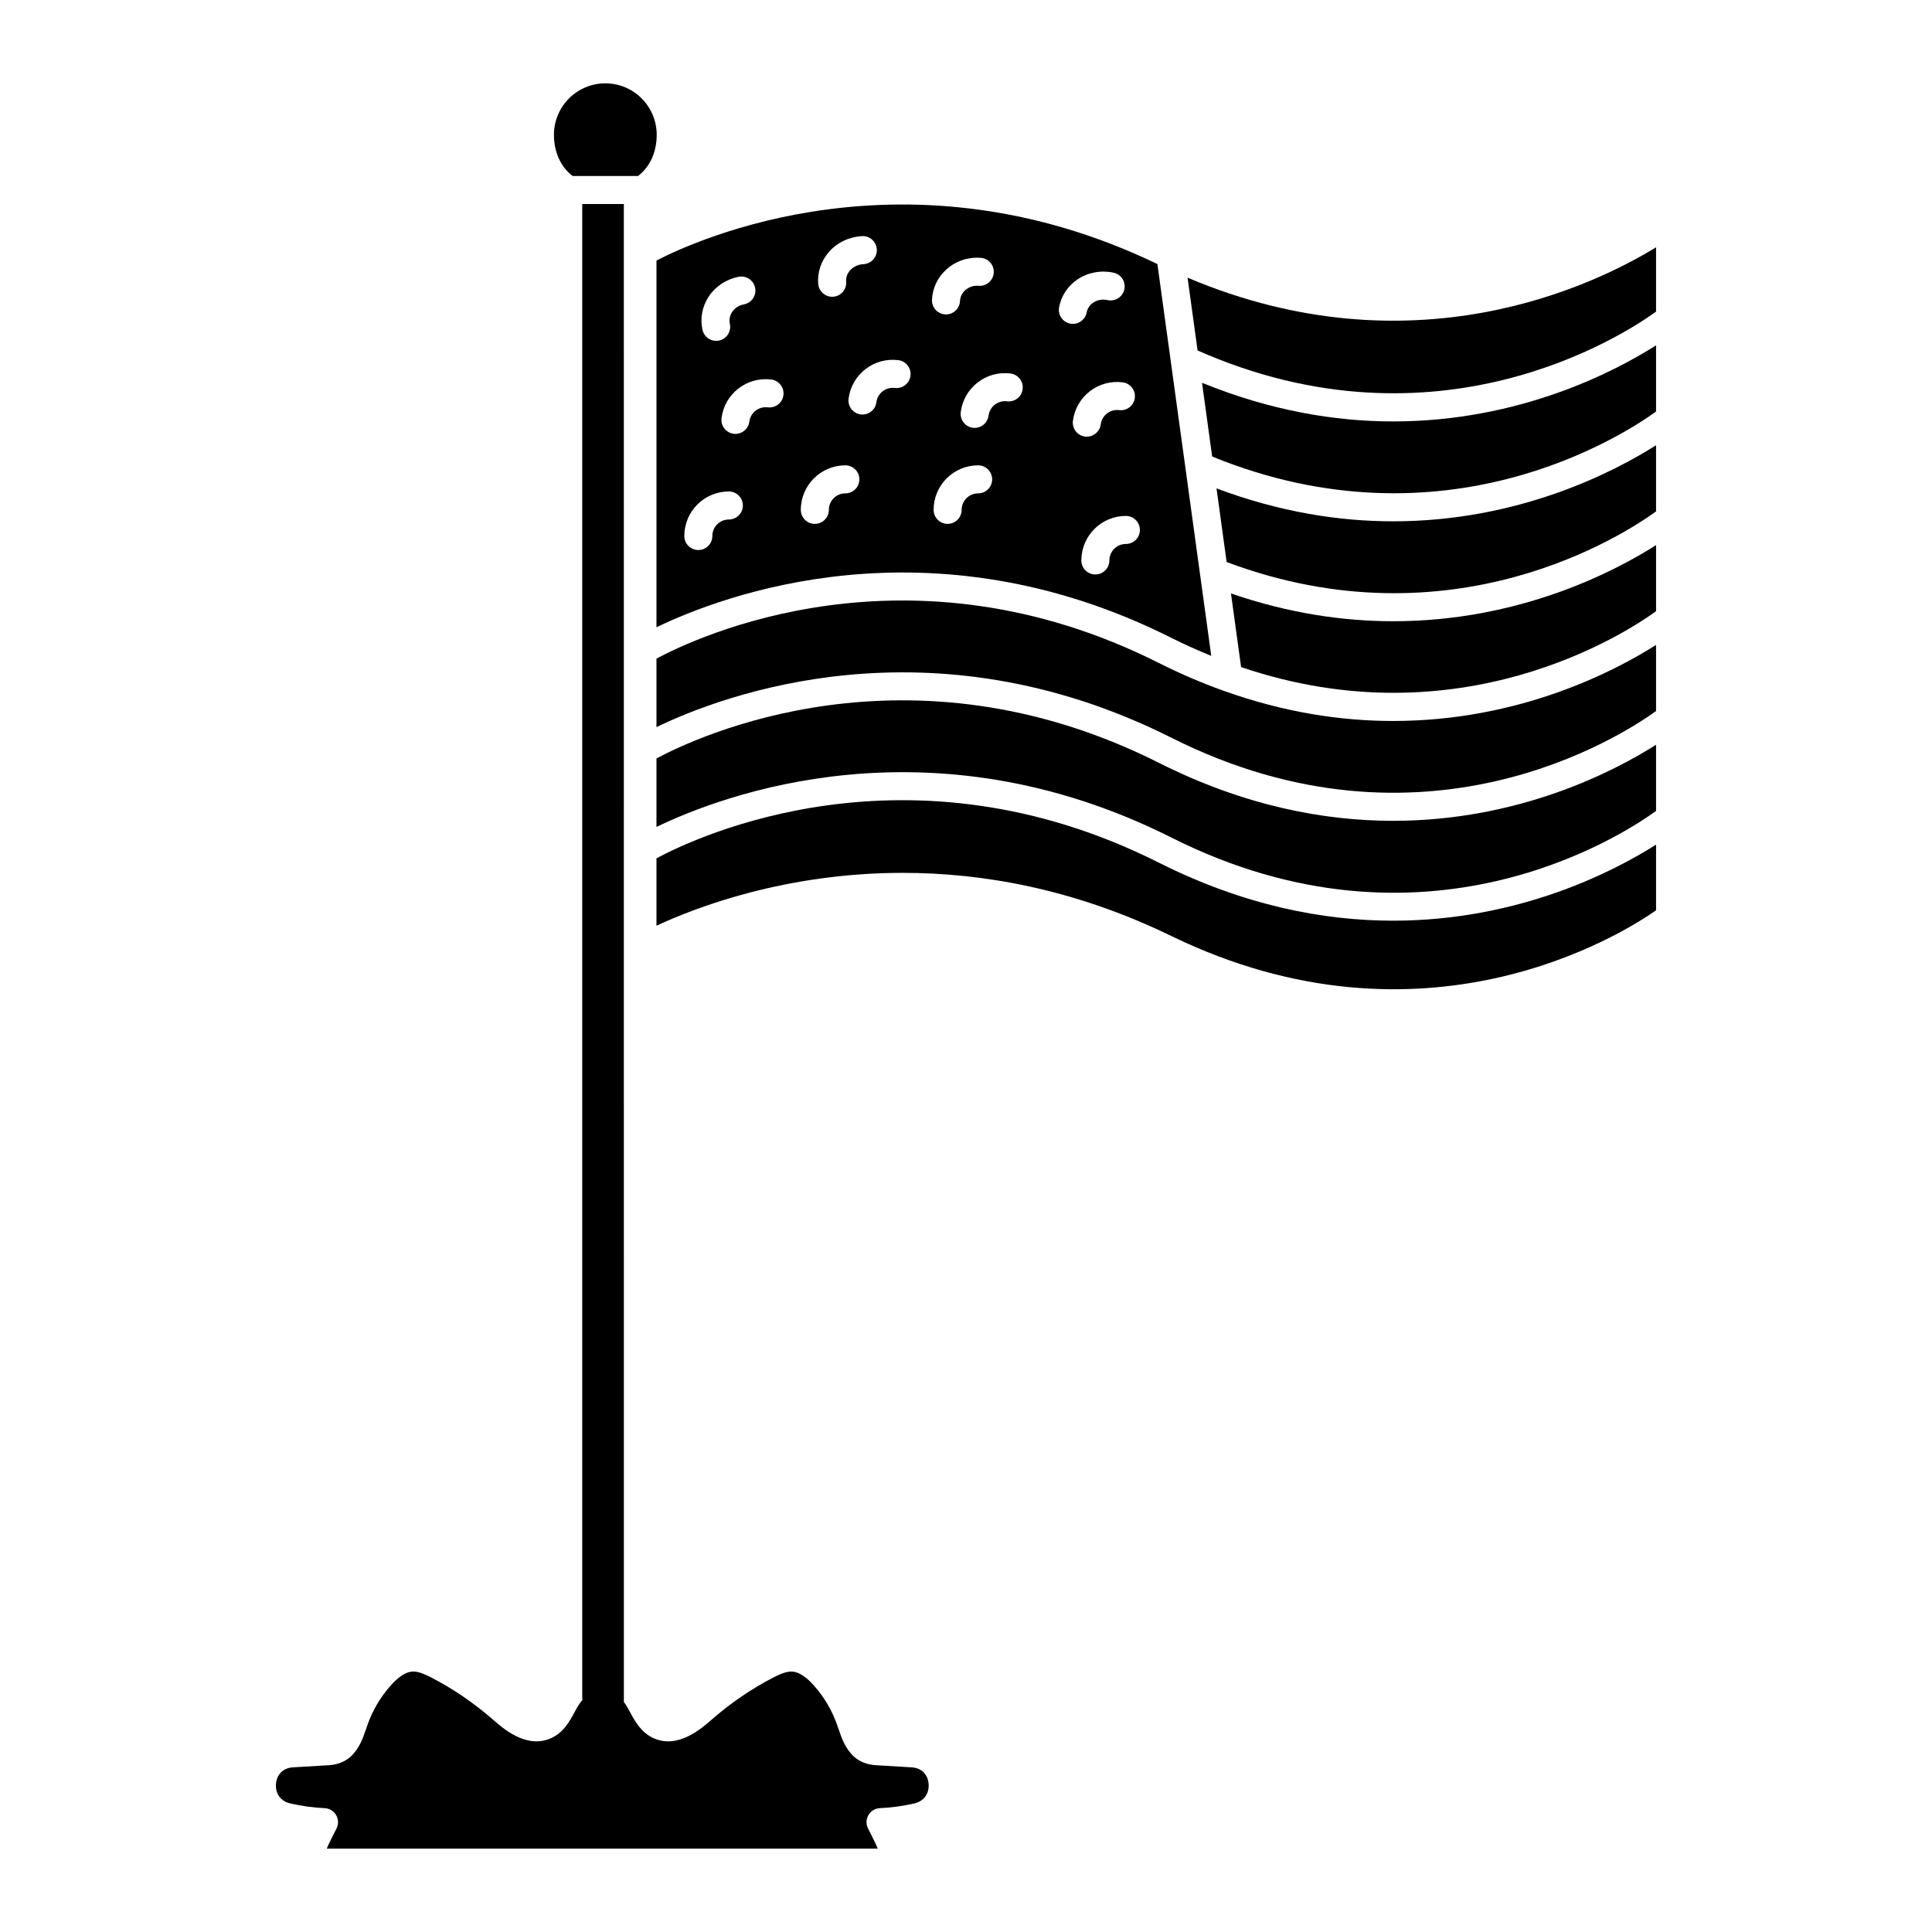
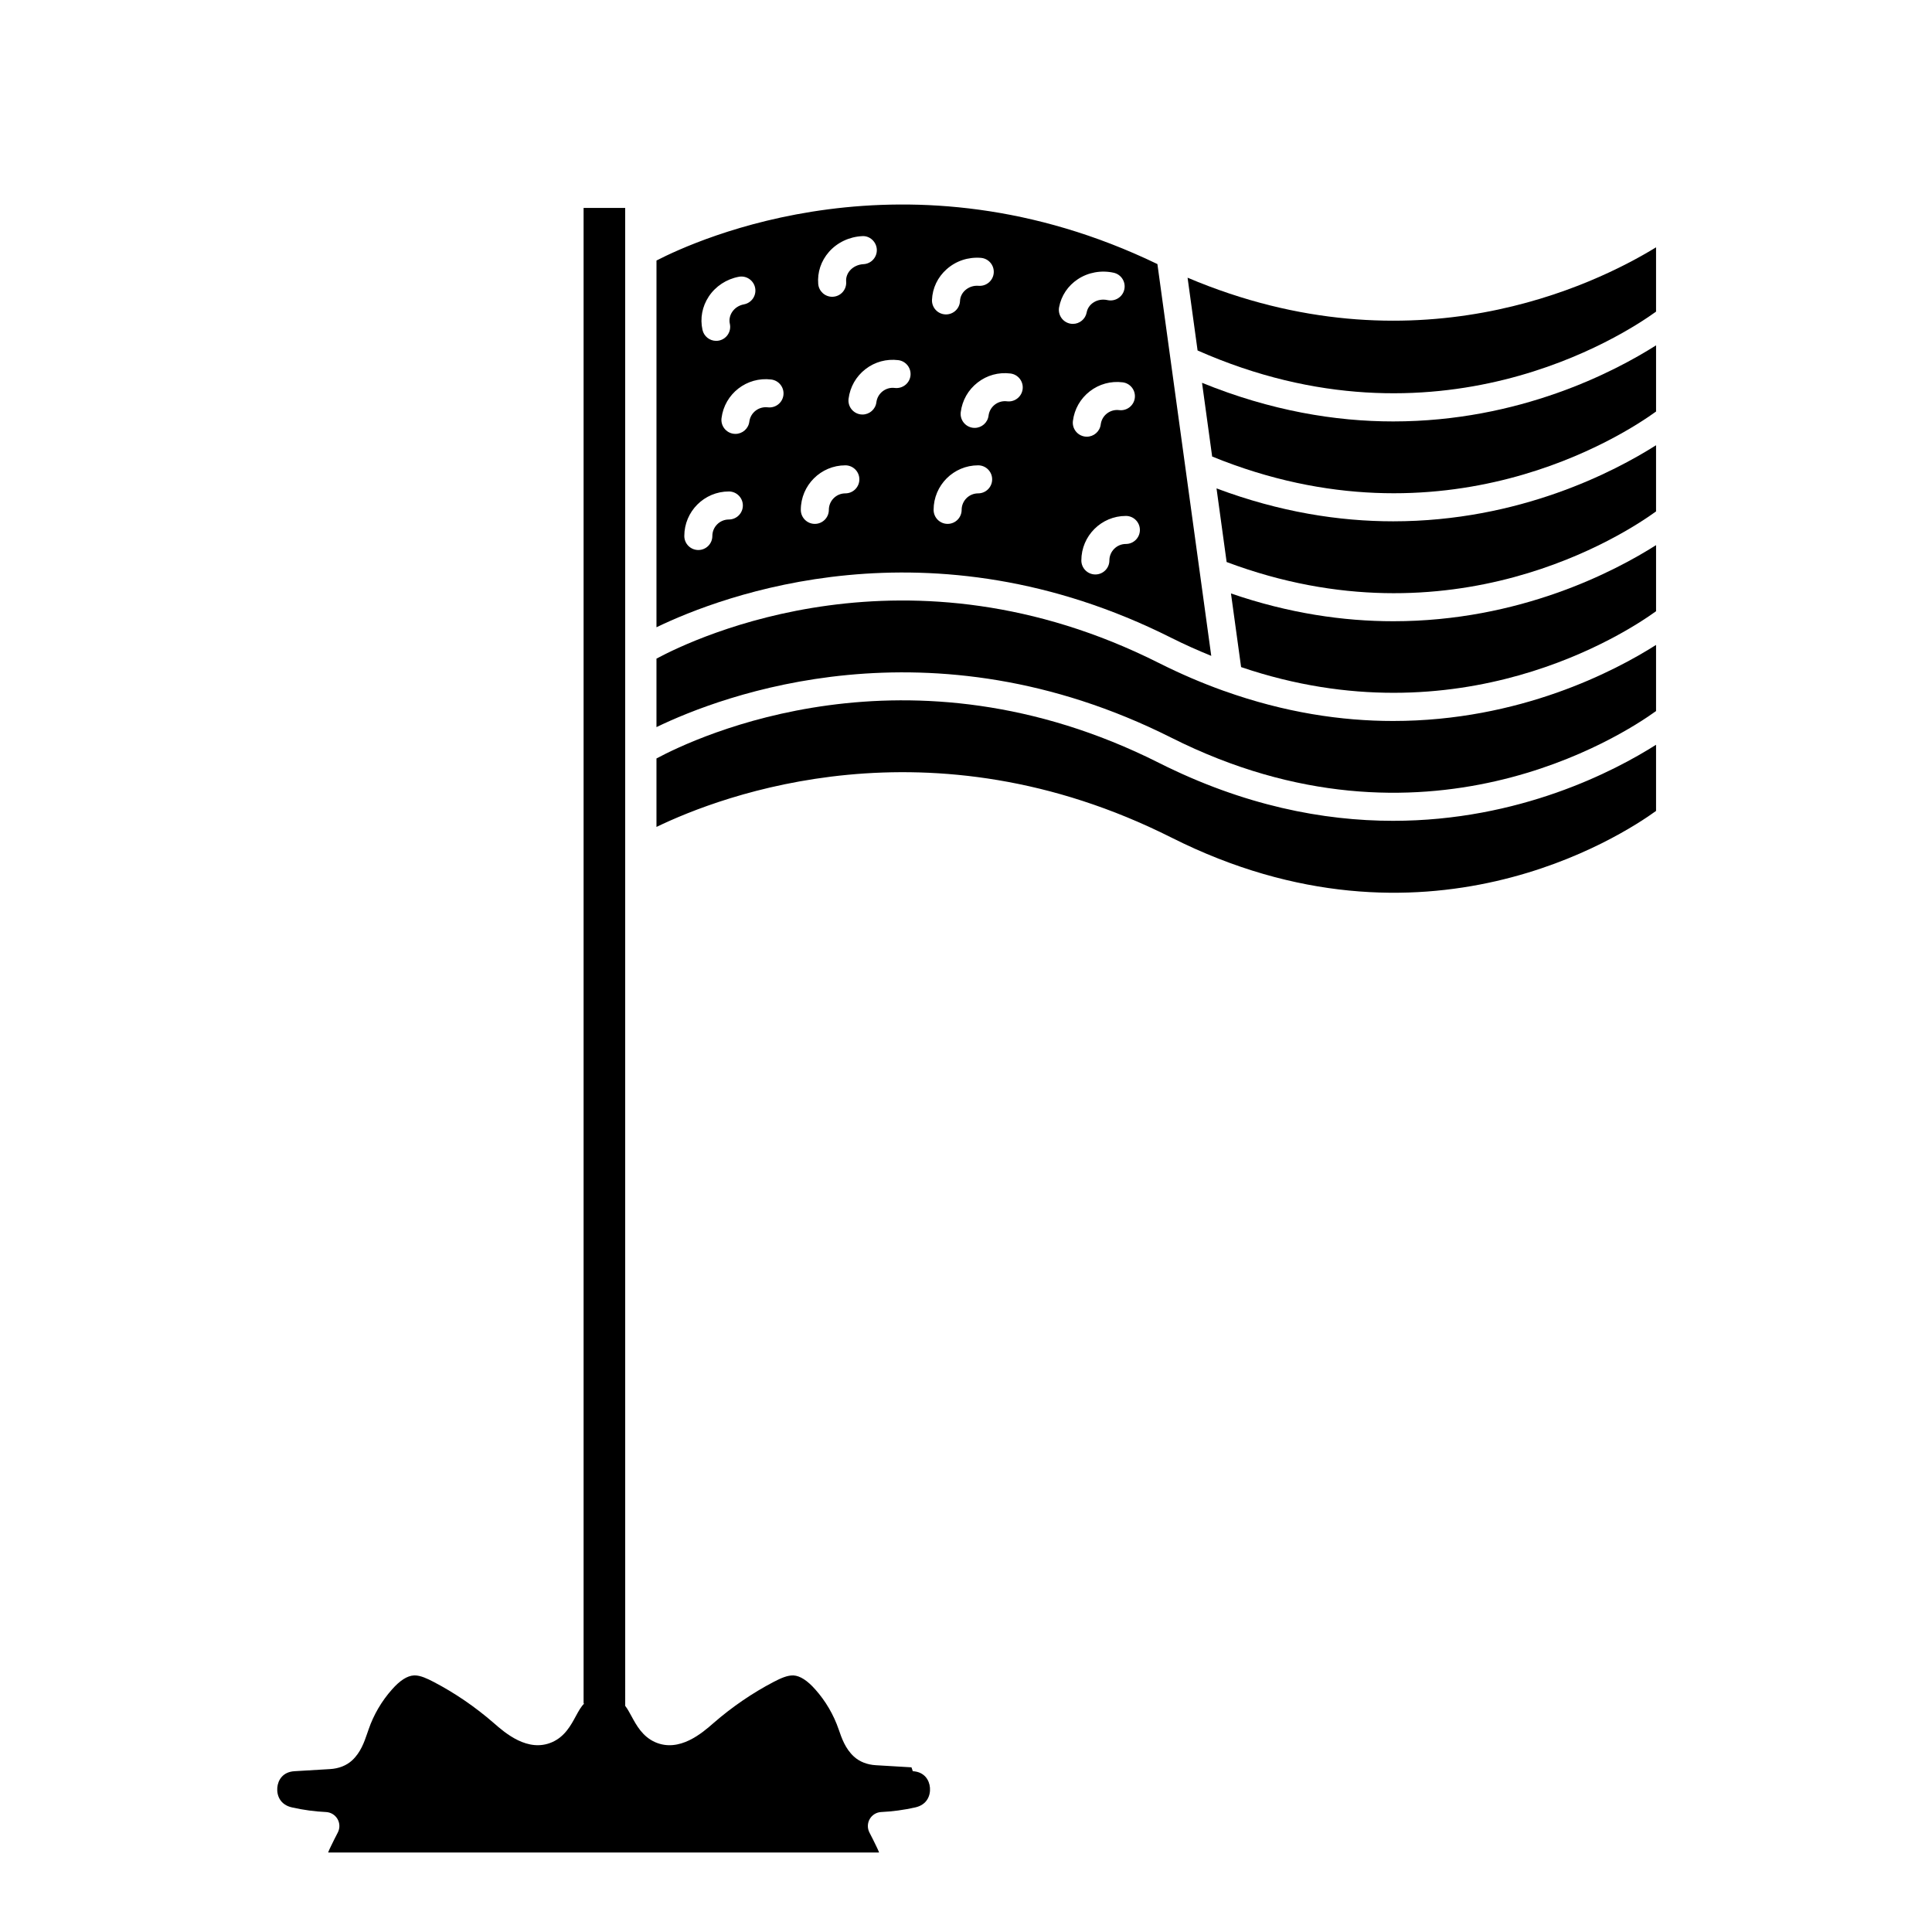
<svg xmlns="http://www.w3.org/2000/svg" fill="#000000" width="800px" height="800px" version="1.1" viewBox="144 144 512 512">
  <g>
    <path d="m458.72 217.59 2.652 19.289c63.504 28.074 112.84-4.035 121.5-10.293v-17.043c-16.34 10.008-64.344 33.379-124.16 8.047z" />
    <path d="m451.1 346.15c-66.473-33.461-122.62-6.789-133.13-1.148v18.145c17.301-8.359 72.371-29.422 136.47 2.82 67.031 33.738 119.5-0.586 128.43-7.062v-17.535c-10.977 6.965-36.18 20.156-69.68 20.156-18.512 0-39.543-4.031-62.094-15.375z" />
-     <path d="m451.1 372.61c-66.473-33.445-122.62-6.789-133.13-1.145v17.863c10.32-4.812 34.129-14.012 65.266-14.012 21.008 0 45.352 4.184 71.156 16.723 66.898 32.504 119.33-0.391 128.48-6.789v-17.414c-10.977 6.965-36.18 20.156-69.676 20.156-18.512-0.008-39.547-4.039-62.098-15.383z" />
    <path d="m468.44 327.12c-0.113-0.035-0.223-0.062-0.332-0.109-5.559-2-11.234-4.414-17.008-7.32-66.473-33.453-122.62-6.789-133.13-1.148v18.148c17.301-8.359 72.375-29.422 136.47 2.82 66.875 33.656 119.49-0.617 128.43-7.074v-17.523c-10.977 6.965-36.18 20.152-69.676 20.152-13.676 0.004-28.734-2.223-44.758-7.945z" />
-     <path d="m295.75 190.64h17.336c3.156-2.406 4.949-6.324 4.949-10.922-0.004-7.516-6.102-13.633-13.598-13.633-7.519 0-13.637 6.117-13.637 13.633 0 4.598 1.793 8.516 4.949 10.922z" />
-     <path d="m385.55 612.36-9.414-0.559c-2.328-0.129-4.363-0.93-5.859-2.312-2.273-2.09-3.234-4.887-4.004-7.137l-0.355-1.027c-1.332-3.898-3.465-7.547-6.188-10.602-2.106-2.391-4.051-3.641-5.789-3.742-1.629-0.078-3.488 0.789-5.258 1.707-5.629 2.938-11 6.609-15.949 10.91-2.926 2.566-9.043 7.922-15.5 5.051-3.32-1.484-4.934-4.457-6.227-6.848-0.559-1.027-1.09-2.012-1.68-2.758h0.004l-0.008-396.97h-11.02v396.38c0.059-0.02 0.129-0.02 0.191-0.039-0.816 0.723-1.516 2.016-2.262 3.383-1.293 2.391-2.902 5.371-6.223 6.848-6.465 2.875-12.578-2.477-15.52-5.059-4.938-4.289-10.309-7.961-15.949-10.902-1.676-0.867-3.441-1.711-4.992-1.711-0.082 0-0.16 0.004-0.242 0.008-1.754 0.098-3.699 1.348-5.789 3.727-2.734 3.07-4.867 6.715-6.184 10.562l-0.375 1.082c-0.773 2.25-1.73 5.047-4.004 7.141-1.5 1.379-3.531 2.176-5.875 2.309l-9.383 0.559c-3.125 0.176-4.402 2.375-4.566 4.379-0.168 2.07 0.773 4.535 3.918 5.223 3.008 0.676 6.031 1.082 8.992 1.219 1.273 0.059 2.422 0.762 3.055 1.867 0.633 1.102 0.652 2.457 0.059 3.582-0.648 1.223-1.262 2.481-1.875 3.746-0.234 0.484-0.52 1.078-0.676 1.535h146.01c-0.152-0.449-0.438-1.043-0.664-1.516-0.621-1.285-1.238-2.543-1.883-3.766-0.594-1.125-0.57-2.477 0.059-3.582 0.633-1.105 1.781-1.809 3.055-1.867 2.965-0.137 5.984-0.543 8.98-1.215 0.004-0.004 0.012-0.004 0.016-0.004 3.141-0.688 4.082-3.152 3.918-5.223-0.16-2-1.438-4.203-4.547-4.379z" />
+     <path d="m385.55 612.36-9.414-0.559c-2.328-0.129-4.363-0.93-5.859-2.312-2.273-2.09-3.234-4.887-4.004-7.137c-1.332-3.898-3.465-7.547-6.188-10.602-2.106-2.391-4.051-3.641-5.789-3.742-1.629-0.078-3.488 0.789-5.258 1.707-5.629 2.938-11 6.609-15.949 10.91-2.926 2.566-9.043 7.922-15.5 5.051-3.32-1.484-4.934-4.457-6.227-6.848-0.559-1.027-1.09-2.012-1.68-2.758h0.004l-0.008-396.97h-11.02v396.38c0.059-0.02 0.129-0.02 0.191-0.039-0.816 0.723-1.516 2.016-2.262 3.383-1.293 2.391-2.902 5.371-6.223 6.848-6.465 2.875-12.578-2.477-15.52-5.059-4.938-4.289-10.309-7.961-15.949-10.902-1.676-0.867-3.441-1.711-4.992-1.711-0.082 0-0.16 0.004-0.242 0.008-1.754 0.098-3.699 1.348-5.789 3.727-2.734 3.07-4.867 6.715-6.184 10.562l-0.375 1.082c-0.773 2.25-1.73 5.047-4.004 7.141-1.5 1.379-3.531 2.176-5.875 2.309l-9.383 0.559c-3.125 0.176-4.402 2.375-4.566 4.379-0.168 2.07 0.773 4.535 3.918 5.223 3.008 0.676 6.031 1.082 8.992 1.219 1.273 0.059 2.422 0.762 3.055 1.867 0.633 1.102 0.652 2.457 0.059 3.582-0.648 1.223-1.262 2.481-1.875 3.746-0.234 0.484-0.52 1.078-0.676 1.535h146.01c-0.152-0.449-0.438-1.043-0.664-1.516-0.621-1.285-1.238-2.543-1.883-3.766-0.594-1.125-0.57-2.477 0.059-3.582 0.633-1.105 1.781-1.809 3.055-1.867 2.965-0.137 5.984-0.543 8.98-1.215 0.004-0.004 0.012-0.004 0.016-0.004 3.141-0.688 4.082-3.152 3.918-5.223-0.16-2-1.438-4.203-4.547-4.379z" />
    <path d="m466.39 273.43 2.68 19.512c59.84 22.473 105.47-7.363 113.8-13.41v-17.539c-10.98 6.965-36.191 20.16-69.672 20.16-14.262 0-30.023-2.426-46.809-8.723z" />
    <path d="m462.55 245.45 2.684 19.535c61.711 25.195 109.14-5.766 117.64-11.926v-17.539c-10.98 6.969-36.18 20.164-69.664 20.164-15.34 0-32.426-2.816-50.66-10.234z" />
    <path d="m317.97 310.23c17.301-8.355 72.375-29.426 136.47 2.82 3.562 1.793 7.074 3.34 10.555 4.762l-14.27-103.83c-66.215-31.941-122.12-6.438-132.75-0.938zm85.246-35.484c-2.41 0-4.371 1.961-4.371 4.371 0 2.055-1.664 3.715-3.715 3.715-2.051 0-3.715-1.66-3.715-3.715 0-6.508 5.293-11.801 11.801-11.801 2.051 0 3.715 1.66 3.715 3.715s-1.664 3.715-3.715 3.715zm42.867 9.695c0 2.055-1.664 3.715-3.715 3.715-2.41 0-4.371 1.961-4.371 4.367 0 2.055-1.664 3.715-3.715 3.715-2.051 0-3.715-1.66-3.715-3.715 0-6.504 5.293-11.797 11.801-11.797 2.051-0.004 3.715 1.66 3.715 3.715zm-1.348-34.977c-0.258 2.039-2.125 3.469-4.148 3.223-1.156-0.148-2.305 0.172-3.227 0.883-0.922 0.715-1.508 1.75-1.656 2.906-0.234 1.875-1.836 3.25-3.68 3.25-0.156 0-0.312-0.012-0.469-0.027-2.035-0.258-3.481-2.113-3.223-4.148 0.395-3.129 1.98-5.914 4.473-7.848 2.488-1.93 5.574-2.773 8.711-2.383 2.031 0.25 3.477 2.109 3.219 4.144zm-15.09-31.48c2.742-1.812 6.195-2.434 9.488-1.707 2.004 0.445 3.266 2.43 2.82 4.434-0.445 2.004-2.434 3.254-4.434 2.824-1.348-0.301-2.688-0.074-3.773 0.648-0.945 0.625-1.574 1.555-1.77 2.613-0.332 1.789-1.895 3.035-3.648 3.035-0.227 0-0.453-0.02-0.684-0.062-2.016-0.375-3.348-2.316-2.977-4.332 0.566-3.059 2.332-5.707 4.977-7.453zm-17.859 24.996c2.035 0.258 3.477 2.113 3.223 4.148-0.254 2.039-2.129 3.477-4.148 3.223-1.148-0.148-2.305 0.172-3.227 0.883-0.922 0.719-1.512 1.75-1.656 2.91-0.238 1.879-1.836 3.25-3.68 3.25-0.156 0-0.312-0.012-0.469-0.027-2.035-0.258-3.477-2.113-3.223-4.148 0.395-3.129 1.984-5.918 4.473-7.848 2.484-1.941 5.57-2.781 8.707-2.391zm-16.918-27.633c2.477-2.203 5.684-3.273 9.059-3.016 2.047 0.156 3.578 1.941 3.422 3.988-0.156 2.043-1.945 3.57-3.988 3.422-1.348-0.113-2.602 0.312-3.559 1.16-0.852 0.754-1.348 1.77-1.391 2.859-0.082 2-1.73 3.562-3.711 3.562-0.051 0-0.102 0-0.156-0.004-2.051-0.082-3.641-1.812-3.559-3.863 0.133-3.125 1.512-6.004 3.883-8.109zm-12.809 24.094c2.035 0.258 3.477 2.113 3.223 4.148-0.254 2.039-2.129 3.457-4.148 3.223-1.16-0.152-2.301 0.168-3.227 0.883-0.922 0.719-1.508 1.75-1.656 2.906-0.234 1.875-1.836 3.25-3.68 3.25-0.156 0-0.312-0.012-0.469-0.027-2.035-0.258-3.481-2.113-3.223-4.148 0.395-3.129 1.98-5.914 4.473-7.848 2.488-1.934 5.586-2.766 8.707-2.387zm-18.395-28.668c2.188-2.5 5.398-4.027 8.809-4.195 1.984-0.16 3.789 1.477 3.891 3.531 0.098 2.051-1.48 3.793-3.531 3.894-1.402 0.07-2.707 0.676-3.578 1.664-0.742 0.848-1.102 1.898-1.016 2.953 0.172 2.047-1.348 3.844-3.391 4.012-0.105 0.012-0.211 0.016-0.312 0.016-1.91 0-3.535-1.465-3.699-3.402-0.258-3.082 0.746-6.09 2.828-8.473zm4.359 56.543c2.051 0 3.715 1.66 3.715 3.715s-1.664 3.715-3.715 3.715c-2.41 0-4.371 1.961-4.371 4.371 0 2.055-1.664 3.715-3.715 3.715-2.051 0-3.715-1.66-3.715-3.715 0.004-6.508 5.297-11.801 11.801-11.801zm-19.633-22.742c2.035 0.258 3.477 2.113 3.223 4.148-0.258 2.039-2.117 3.465-4.148 3.223-2.394-0.281-4.582 1.398-4.883 3.789-0.238 1.879-1.836 3.25-3.68 3.25-0.156 0-0.312-0.012-0.469-0.027-2.035-0.258-3.477-2.113-3.223-4.148 0.809-6.465 6.711-11.039 13.18-10.234zm-16.562-21.992c1.801-2.723 4.703-4.629 7.965-5.234 2.012-0.383 3.957 0.957 4.332 2.977 0.375 2.016-0.957 3.957-2.977 4.332-1.312 0.242-2.418 0.961-3.125 2.023-0.629 0.949-0.844 2.062-0.609 3.129 0.445 2.004-0.816 3.988-2.82 4.434-0.27 0.059-0.543 0.086-0.809 0.086-1.703 0-3.238-1.18-3.621-2.91-0.676-3.055-0.086-6.188 1.664-8.836zm5.32 51.66c2.051 0 3.715 1.66 3.715 3.715 0 2.055-1.664 3.715-3.715 3.715-2.41 0-4.371 1.961-4.371 4.371 0 2.055-1.664 3.715-3.715 3.715-2.051 0-3.715-1.66-3.715-3.715 0-6.508 5.293-11.801 11.801-11.801z" />
    <path d="m470.22 301.27 2.684 19.516c57.938 19.684 101.88-8.949 109.97-14.805v-17.516c-10.977 6.973-36.168 20.168-69.625 20.168-13.188 0-27.656-2.07-43.031-7.363z" />
  </g>
</svg>